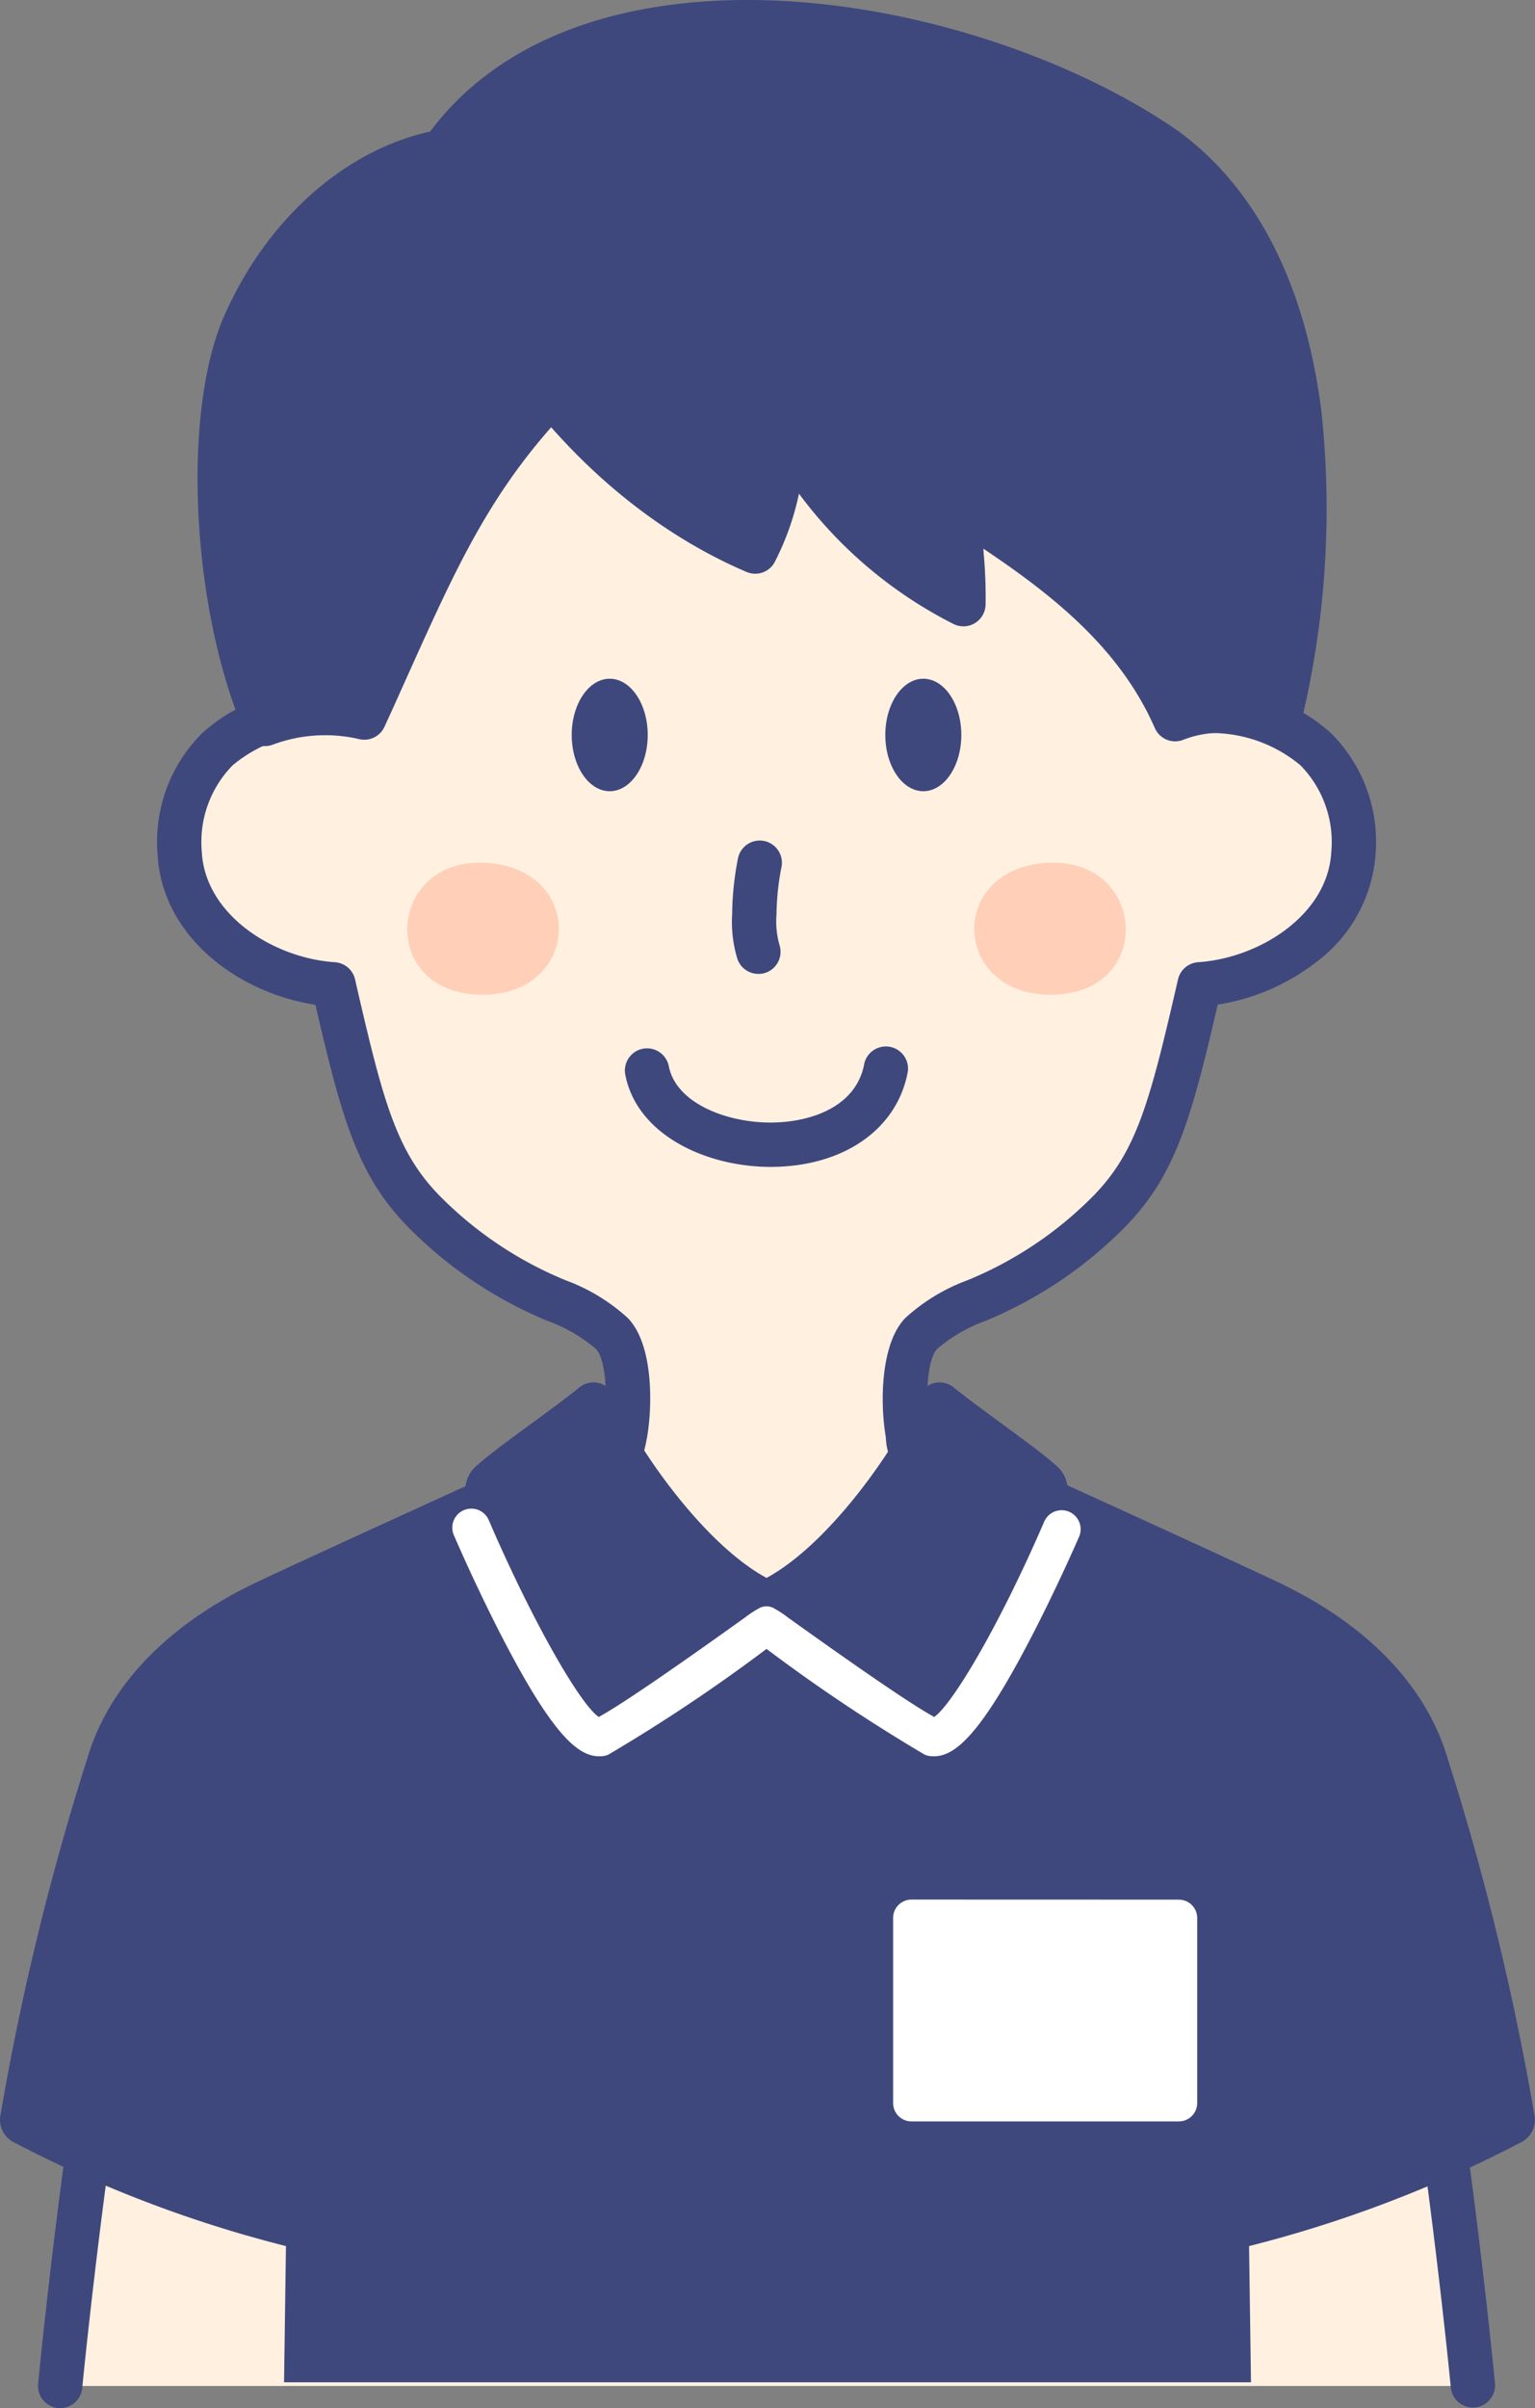
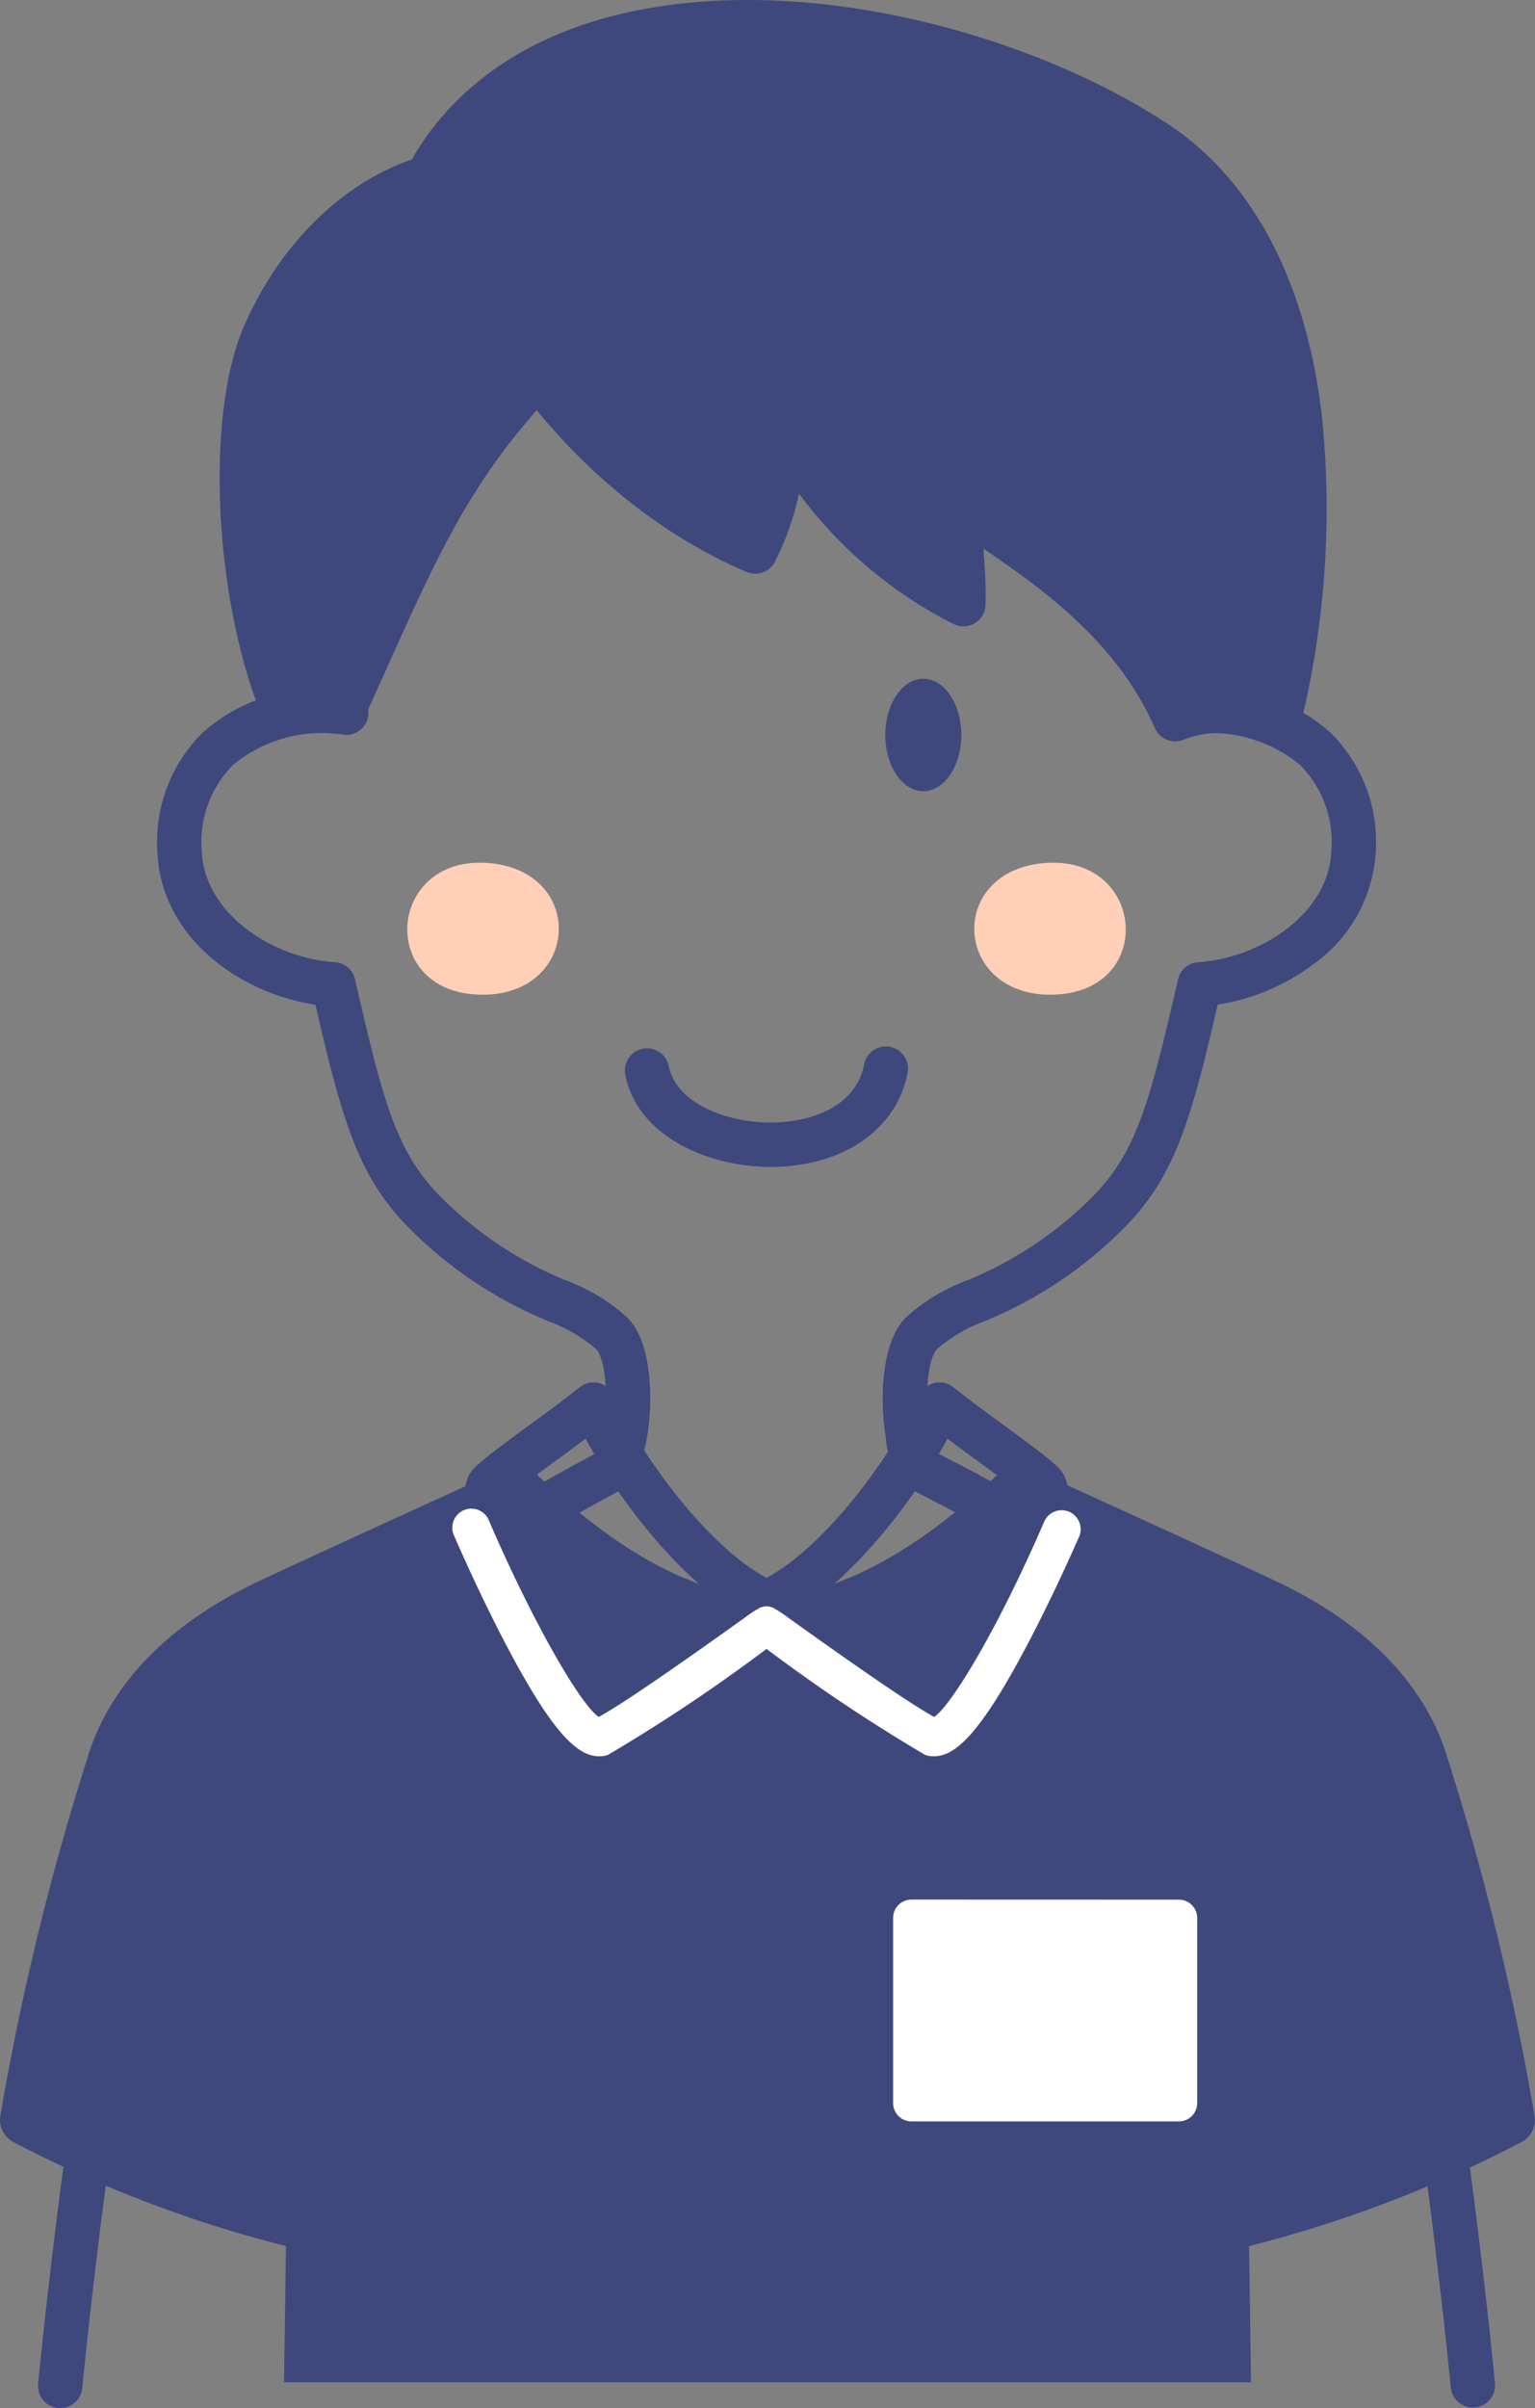
<svg xmlns="http://www.w3.org/2000/svg" width="73.999" height="116.038" viewBox="0 0 73.999 116.038">
  <rect x="0" y="0" width="73.999" height="116.038" fill="#808080" stroke="none" />
  <g transform="translate(-860 -2314.481)">
-     <path d="M862.9,2429.45s1.8-18.706,4.541-28.693c.956-3.466,3.613-6.258,7.364-8.148,2.455-1.237,8.716-4.26,11.513-5.607a1.113,1.113,0,0,1,.272-.095c.706-.409,1.585-.889,2.688-1.487,1.166-.632,1.4-5.436.229-6.67-1.628-1.714-4.877-1.7-9-5.815-2.358-2.361-3.054-5-4.435-11.019-3.292-.217-7.223-2.584-7.415-6.34s2.3-7.245,8.032-6.747c-1-7.592-.088-18.4,1.237-21.293h38.047c1.326,2.9,2.233,13.7,1.237,21.293,5.727-.5,8.225,2.993,8.032,6.747s-4.126,6.123-7.415,6.34c-1.383,6.016-2.077,8.658-4.437,11.019-4.117,4.117-7.37,4.1-8.995,5.815-1.172,1.234-.955,6.068.229,6.67,1.265.644,2.239,1.151,2.99,1.594,2.81,1.353,9.04,4.361,11.487,5.595,3.753,1.89,6.41,4.682,7.363,8.148,2.746,9.987,4.538,28.693,4.538,28.693" fill="#fff0e0" />
    <path d="M862.9,2430.519c-.034,0-.068,0-.1-.005a1.068,1.068,0,0,1-.962-1.166c.074-.768,1.839-18.913,4.575-28.874,1.012-3.671,3.748-6.72,7.913-8.819,2.737-1.38,10.086-4.921,11.531-5.616a2.179,2.179,0,0,1,.325-.129c.684-.394,1.526-.853,2.542-1.405.576-.671.712-4.281.01-5.019a7.511,7.511,0,0,0-2.324-1.352,20.364,20.364,0,0,1-6.654-4.443c-2.477-2.48-3.251-5.175-4.55-10.795-3.713-.56-7.407-3.283-7.611-7.266a7.378,7.378,0,0,1,2.135-5.806,8.113,8.113,0,0,1,5.758-2.111c-.783-7.675.108-17.643,1.471-20.622a1.069,1.069,0,0,1,.972-.624h38.047a1.069,1.069,0,0,1,.972.624c1.362,2.974,2.251,12.942,1.471,20.622a8.113,8.113,0,0,1,5.758,2.112,7.382,7.382,0,0,1,2.136,5.8,7.145,7.145,0,0,1-2.963,5.291,10.348,10.348,0,0,1-4.649,1.973c-1.3,5.627-2.078,8.322-4.553,10.8a20.333,20.333,0,0,1-6.651,4.442,7.531,7.531,0,0,0-2.323,1.352c-.7.739-.579,4.333-.009,5.009,1.27.648,2.213,1.14,2.956,1.576,2.088,1.006,8.875,4.279,11.464,5.585,4.168,2.1,6.9,5.148,7.913,8.819,2.738,9.961,4.5,28.107,4.571,28.874a1.069,1.069,0,0,1-2.128.2c-.017-.186-1.815-18.729-4.505-28.511-.844-3.072-3.2-5.657-6.813-7.477-2.59-1.307-9.434-4.607-11.469-5.587-.027-.013-.054-.027-.079-.042-.713-.42-1.65-.909-2.933-1.563a3.4,3.4,0,0,1-1.442-2.643c-.278-1.614-.261-4.469.924-5.716a9.017,9.017,0,0,1,2.992-1.828,18.214,18.214,0,0,0,6.021-4.006c2.168-2.168,2.8-4.636,4.151-10.5a1.069,1.069,0,0,1,.972-.827c2.965-.2,6.262-2.288,6.418-5.328a5.278,5.278,0,0,0-1.486-4.158,6.705,6.705,0,0,0-5.386-1.469,1.07,1.07,0,0,1-1.153-1.2c.938-7.15.136-16.761-.915-20.085H878.667c-1.053,3.327-1.855,12.939-.915,20.085a1.068,1.068,0,0,1-1.152,1.2,6.7,6.7,0,0,0-5.387,1.469,5.281,5.281,0,0,0-1.486,4.158c.156,3.04,3.453,5.133,6.418,5.328a1.07,1.07,0,0,1,.972.828c1.345,5.862,1.978,8.328,4.149,10.5a18.27,18.27,0,0,0,6.023,4.006,9.045,9.045,0,0,1,2.993,1.827c1.233,1.3,1.151,4.217.936,5.579-.23,1.446-.711,2.377-1.431,2.768-1.084.588-1.968,1.07-2.66,1.472a1.086,1.086,0,0,1-.334.125c-1.453.7-8.786,4.236-11.507,5.607-3.611,1.82-5.967,4.405-6.814,7.477-2.686,9.782-4.49,28.325-4.508,28.511A1.07,1.07,0,0,1,862.9,2430.519Zm25.8-45.994Zm16.407-.058h0Z" fill="#3e487d" />
    <path d="M884.383,2321.781c-4.842-.846-9.955,2.562-12.5,8.148-2.055,4.313-1.594,13.659.9,19.435a8.208,8.208,0,0,1,4.786-.306c3.137-6.874,4.71-11.1,9.16-15.729,1.863-1.939,4.454-4.787,4.137-7.427C890.5,2322.9,889.7,2322.711,884.383,2321.781Z" fill="#3e487d" />
-     <path d="M872.777,2350.433a1.069,1.069,0,0,1-.982-.646c-2.626-6.088-3.047-15.772-.881-20.317,2.766-6.061,8.384-9.663,13.653-8.742h0c5.295.926,6.893,1.205,7.354,5.047.394,3.279-2.743,6.541-4.428,8.294-3.779,3.932-5.407,7.552-7.872,13.031-.344.765-.7,1.564-1.086,2.4a1.07,1.07,0,0,1-1.261.586,7.24,7.24,0,0,0-4.145.285A1.055,1.055,0,0,1,872.777,2350.433Zm10.119-27.711c-3.92,0-7.912,2.978-10.045,7.651-1.821,3.823-1.515,12.133.555,17.69a9.361,9.361,0,0,1,3.537-.225q.378-.832.729-1.615c2.464-5.478,4.244-9.437,8.28-13.635,1.337-1.391,4.119-4.285,3.847-6.558-.262-2.179-.273-2.264-5.6-3.2h0A7.613,7.613,0,0,0,882.9,2322.722Z" fill="#3e487d" />
    <path d="M916.652,2349.135c2.294-.848,3.463-.177,4.985.109,2.047-8.338,2.469-21.844-5.478-27.591-9.682-6.718-28.946-9.759-35.272.863,2.181,7.551,7.807,15.245,15.522,18.541a20.432,20.432,0,0,0,1.6-5.551,19.941,19.941,0,0,0,8.438,8.087c.043-1.772-.219-2.934-.176-4.706C910.116,2341.408,914.5,2344.221,916.652,2349.135Z" fill="#3e487d" />
    <path d="M921.638,2350.313a1.127,1.127,0,0,1-.2-.018c-.349-.066-.67-.147-.982-.226a4.9,4.9,0,0,0-3.434.068,1.069,1.069,0,0,1-1.35-.574c-1.715-3.916-5.037-6.477-8.267-8.646l.018.244a23.4,23.4,0,0,1,.09,2.458,1.069,1.069,0,0,1-1.552.927,21.145,21.145,0,0,1-7.444-6.277,13.114,13.114,0,0,1-1.19,3.335,1.069,1.069,0,0,1-1.339.436c-7.441-3.179-13.622-10.547-16.129-19.228a1.065,1.065,0,0,1,.109-.843c2.084-3.5,5.671-5.889,10.372-6.909,9.1-1.973,20.182,1.381,26.427,5.714,3.789,2.741,6.183,7.43,6.939,13.573a43.8,43.8,0,0,1-1.032,15.152A1.069,1.069,0,0,1,921.638,2350.313Zm-2.872-2.662a8.181,8.181,0,0,1,2.07.309c1.6-7.4,2.094-20.091-5.3-25.441-5.849-4.058-16.238-7.213-24.738-5.37-3.983.864-6.922,2.721-8.745,5.523,2.272,7.4,7.6,13.917,13.837,16.97a30.407,30.407,0,0,0,1.072-4.333,1.069,1.069,0,0,1,1.984-.323,18.784,18.784,0,0,0,6.379,6.738c-.009-.134-.019-.268-.029-.4a23.42,23.42,0,0,1-.091-2.46,1.07,1.07,0,0,1,1.655-.868l.188.123c3.686,2.415,7.835,5.132,10.179,9.727A6.487,6.487,0,0,1,918.766,2347.651Z" fill="#3e487d" />
    <path d="M883.065,2362.408c-4.891-.176-4.383-6.7.444-6.345S887.956,2362.584,883.065,2362.408Z" fill="#ffcfb7" />
    <path d="M910.84,2362.408c4.891-.176,4.383-6.7-.443-6.345S905.949,2362.584,910.84,2362.408Z" fill="#ffcfb7" />
-     <ellipse cx="1.832" cy="2.71" rx="1.832" ry="2.71" transform="translate(887.561 2347.186)" fill="#3e487d" />
    <ellipse cx="1.832" cy="2.71" rx="1.832" ry="2.71" transform="translate(902.679 2347.186)" fill="#3e487d" />
-     <path d="M896.559,2361.409a1.069,1.069,0,0,1-1.022-.758,6.115,6.115,0,0,1-.241-2.134,14.379,14.379,0,0,1,.286-2.7,1.069,1.069,0,0,1,2.086.47,12.334,12.334,0,0,0-.234,2.265,4.092,4.092,0,0,0,.148,1.48,1.069,1.069,0,0,1-.711,1.334A1.091,1.091,0,0,1,896.559,2361.409Z" fill="#3e487d" />
    <path d="M897.14,2370.708c-3.068,0-6.442-1.524-7-4.459a1.069,1.069,0,0,1,2.1-.4c.342,1.788,2.795,2.737,4.953,2.722,1.923-.014,4.108-.772,4.476-2.857a1.069,1.069,0,0,1,2.1.372c-.491,2.783-3.068,4.6-6.566,4.622Z" fill="#3e487d" />
    <path d="M920.215,2422.71l.092,6.563H873.693l.092-6.563a60.042,60.042,0,0,1-13.166-5.027,1.217,1.217,0,0,1-.607-1.225,127.8,127.8,0,0,1,4.186-17.213c1.06-3.628,4.013-6.55,8.182-8.526,2.32-1.1,9.94-4.57,12.177-5.587a1,1,0,0,1,1.112.189c.73.7,5.984,6.083,11.284,6.077s10.643-5.4,11.378-6.088a1,1,0,0,1,1.1-.182c2.227,1.013,9.861,4.489,12.181,5.591,4.172,1.976,7.125,4.9,8.185,8.526a127.8,127.8,0,0,1,4.186,17.213,1.217,1.217,0,0,1-.607,1.225A60.042,60.042,0,0,1,920.215,2422.71Z" fill="#3e487d" />
    <rect width="16.492" height="12.522" rx="1.8" transform="translate(902.138 2405.096)" fill="#fff" />
    <path d="M916.83,2418.534H903.938a2.719,2.719,0,0,1-2.716-2.716V2406.9a2.72,2.72,0,0,1,2.716-2.716H916.83a2.72,2.72,0,0,1,2.717,2.716v8.922A2.719,2.719,0,0,1,916.83,2418.534Zm-12.892-12.521a.884.884,0,0,0-.883.883v8.922a.885.885,0,0,0,.883.884H916.83a.885.885,0,0,0,.884-.884V2406.9a.884.884,0,0,0-.884-.883Z" fill="#3e487d" />
-     <path d="M904.942,2398.188c-1.478-.647-4.083-2.174-6.38-3.045-.534-.2-1.594-.507-1.609-.5s-1.075.3-1.61.5c-2.3.871-4.9,2.4-6.38,3.045-1.814.217-6.416-11.227-5.326-12.234.953-.88,3.228-2.4,4.975-3.794,1.161,2.694,4.847,7.984,8.341,9.544,3.494-1.56,7.18-6.85,8.34-9.544,1.747,1.393,4.022,2.914,4.975,3.794C911.359,2386.961,906.756,2398.405,904.942,2398.188Z" fill="#3e487d" />
+     <path d="M904.942,2398.188c-1.478-.647-4.083-2.174-6.38-3.045-.534-.2-1.594-.507-1.609-.5s-1.075.3-1.61.5C911.359,2386.961,906.756,2398.405,904.942,2398.188Z" fill="#3e487d" />
    <path d="M888.837,2399.268c-.663,0-1.935-.468-4.058-5.066a36.568,36.568,0,0,1-1.912-5.065c-.636-2.238-.623-3.351.044-3.968.578-.533,1.517-1.221,2.606-2.017.823-.6,1.675-1.226,2.429-1.827a1.069,1.069,0,0,1,1.648.413c1.007,2.338,4.252,7.095,7.359,8.775,3.106-1.68,6.351-6.437,7.359-8.776a1.07,1.07,0,0,1,1.648-.412c.755.6,1.606,1.225,2.43,1.828,1.088.8,2.027,1.483,2.6,2.015.668.618.68,1.731.044,3.97a36.667,36.667,0,0,1-1.912,5.066c-2.434,5.27-3.751,5.113-4.311,5.045a1.056,1.056,0,0,1-.3-.082c-.586-.257-1.3-.624-2.129-1.05a42.96,42.96,0,0,0-4.2-1.974c-.331-.127-.907-.3-1.23-.394-.323.092-.9.266-1.228.393a42.8,42.8,0,0,0-4.2,1.975c-.828.426-1.544.793-2.13,1.05a1.057,1.057,0,0,1-.3.082A1.964,1.964,0,0,1,888.837,2399.268Zm8.468-5.636a10.172,10.172,0,0,1,1.639.513,44.626,44.626,0,0,1,4.418,2.071c.609.313,1.154.593,1.611.811a17.674,17.674,0,0,0,2.74-4.92,19.159,19.159,0,0,0,1.656-5.523c-.517-.444-1.357-1.059-2.241-1.706-.482-.353-.973-.712-1.453-1.073-1.564,2.887-4.854,7.342-8.286,8.875a1.068,1.068,0,0,1-.872,0c-3.434-1.533-6.723-5.988-8.286-8.875-.48.36-.971.72-1.452,1.072-.884.647-1.725,1.263-2.242,1.707a19.125,19.125,0,0,0,1.656,5.523,17.682,17.682,0,0,0,2.739,4.92c.458-.218,1-.5,1.612-.811a44.477,44.477,0,0,1,4.421-2.072,10.07,10.07,0,0,1,1.636-.512.869.869,0,0,1,.351-.044A.893.893,0,0,1,897.3,2393.632Zm-.744,2Zm0,0h0Zm0,0h0Zm0,0Z" fill="#3e487d" />
    <path d="M905.02,2399.109a1.642,1.642,0,0,1-.187-.011.944.944,0,0,1-.259-.071,81.749,81.749,0,0,1-7.621-5.093,81.724,81.724,0,0,1-7.622,5.093.943.943,0,0,1-.259.071c-1.058.127-2.265-.753-4.722-5.452-1.335-2.553-2.425-5.086-2.471-5.193a.916.916,0,0,1,1.684-.723c1.982,4.616,4.336,8.808,5.3,9.484.982-.532,3.348-2.139,7.046-4.789a5.3,5.3,0,0,1,.7-.458l0-.007a1.28,1.28,0,0,1,.169-.056.654.654,0,0,1,.174-.022.578.578,0,0,1,.17.022,1.248,1.248,0,0,1,.17.056l0,.007a5.165,5.165,0,0,1,.7.459c3.7,2.649,6.064,4.257,7.046,4.788.883-.623,3.126-4.375,5.3-9.41a.916.916,0,1,1,1.682.728c-.046.1-1.137,2.62-2.472,5.154C907.24,2398.079,906.035,2399.109,905.02,2399.109Zm-.111-1.821Z" fill="#fff" />
  </g>
</svg>